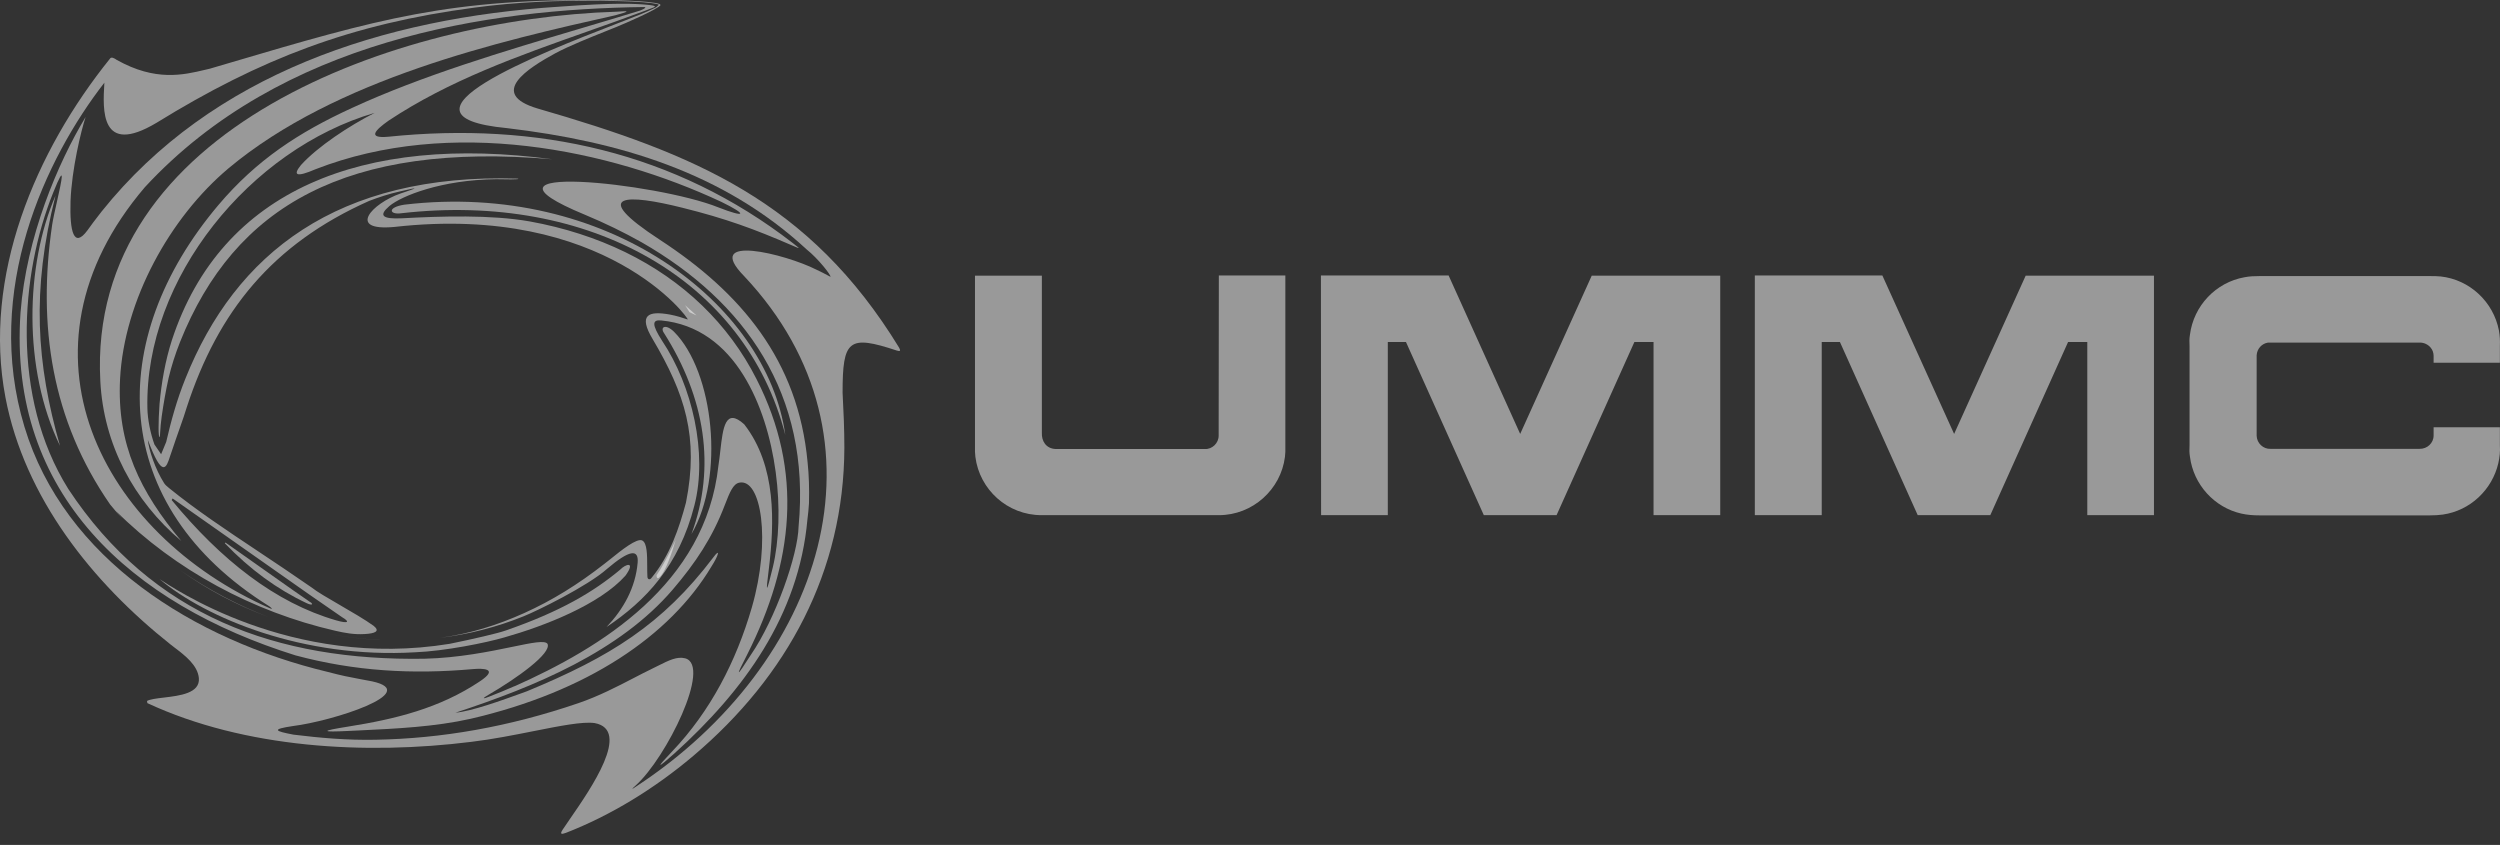
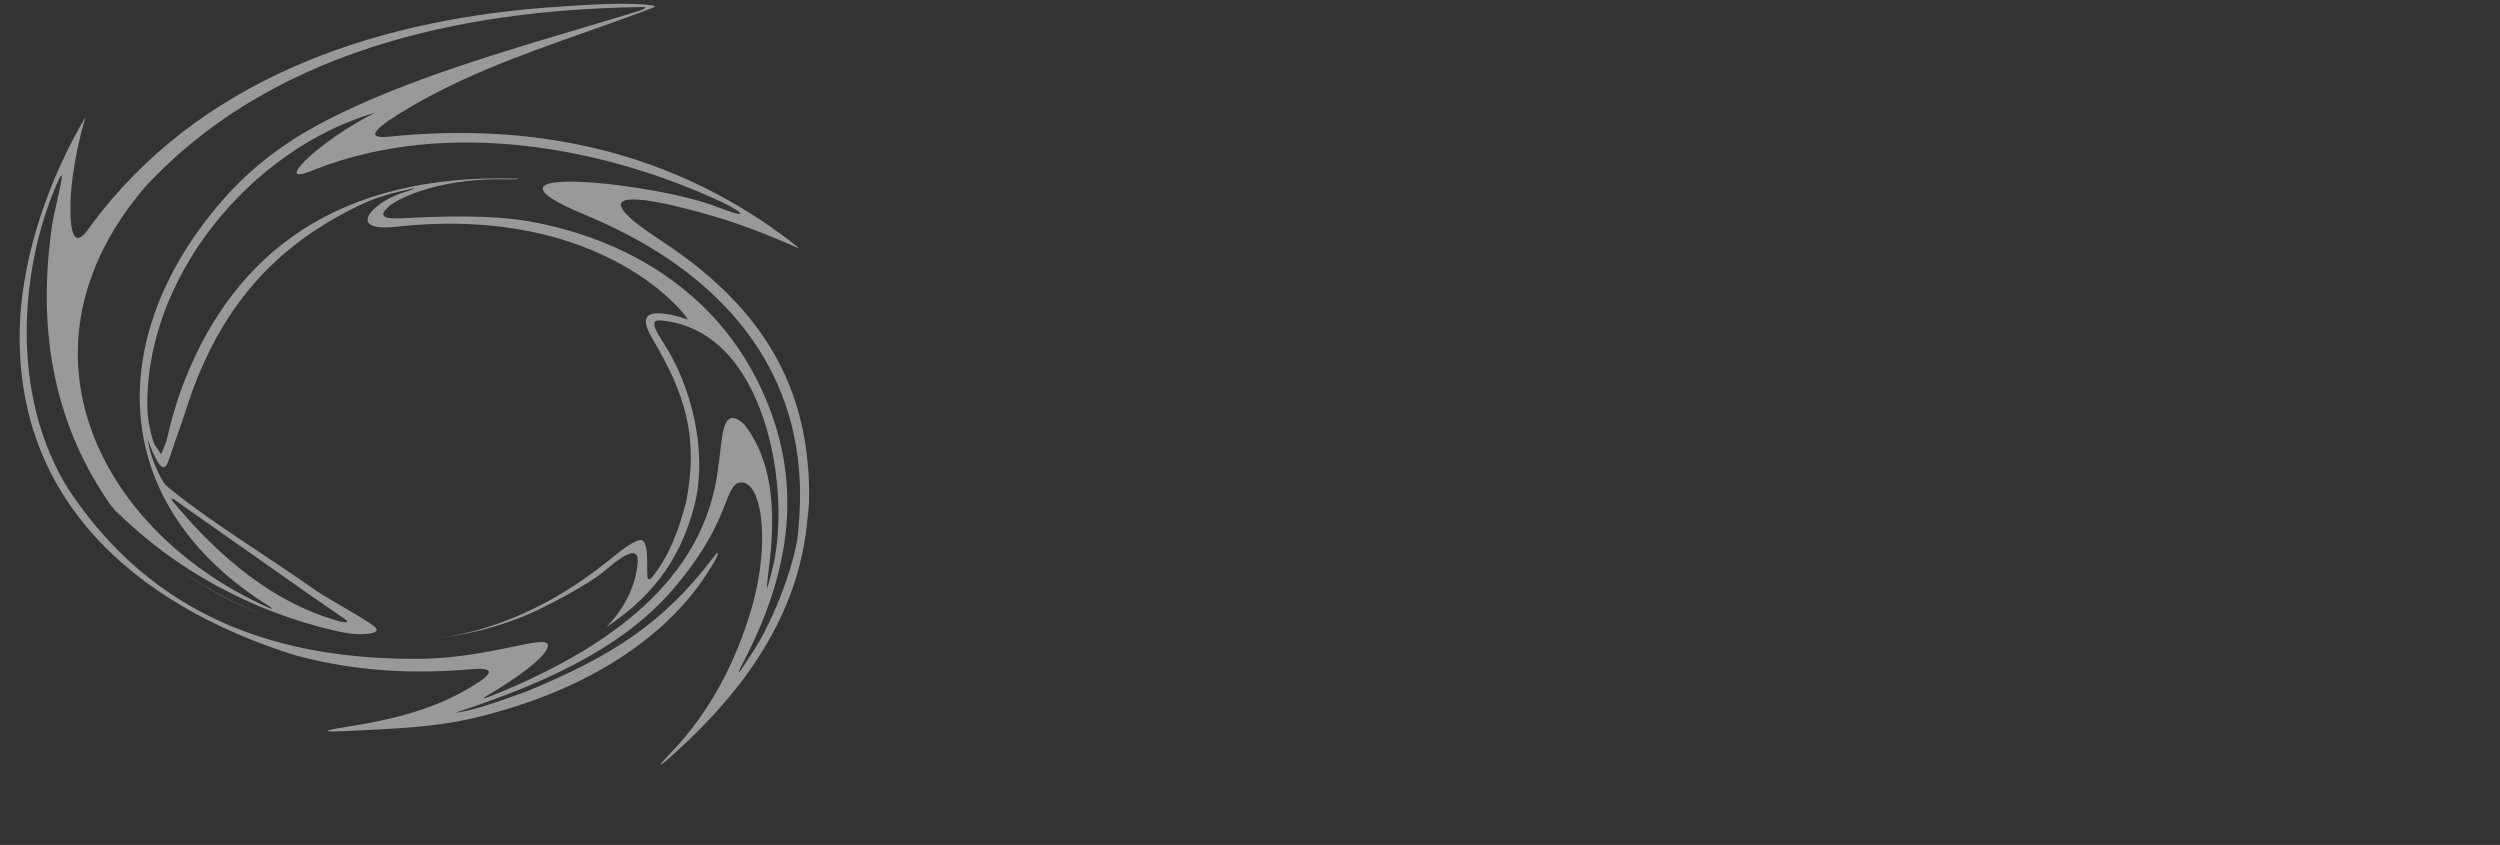
<svg xmlns="http://www.w3.org/2000/svg" width="216" height="73" viewBox="0 0 216 73" fill="none">
  <rect x="0" y="0" width="216" height="73" fill="#333333" stroke="none" />
-   <path fill-rule="evenodd" clip-rule="evenodd" d="M59.188 26.365C59.338 26.587 59.469 26.793 59.574 26.972C59.578 26.974 59.583 26.976 59.587 26.978C59.988 27.162 60.171 27.266 60.179 27.255C60.187 27.242 59.977 27.087 59.604 26.741C59.467 26.614 59.328 26.488 59.188 26.365ZM58.383 46.656C58.044 47.408 57.647 48.175 57.189 48.966C57.111 49.102 56.935 49.407 56.733 49.692C56.732 49.705 56.732 49.718 56.732 49.73C56.732 50.049 56.9 50.001 57.104 49.743C57.532 49.214 57.991 47.968 58.383 46.656ZM49.259 70.734C49.005 71.101 48.785 71.419 48.622 71.669C48.354 72.075 48.487 72.11 48.895 71.958C52.763 70.452 56.532 68.154 59.891 65.315C68.051 58.419 72.918 49.34 72.953 38.691C72.953 37.102 72.884 35.516 72.799 33.925C72.799 29.359 73.309 28.902 77.496 30.291C77.801 30.39 77.82 30.291 77.682 30.036C69.927 17.358 59.994 13.301 46.459 9.378C42.134 8.097 45.596 5.898 47.999 4.592C49.195 3.954 51.025 3.223 52.377 2.682C52.666 2.567 52.932 2.46 53.167 2.365C54.096 1.991 56.596 0.894 57.035 0.487C57.46 0.099 53.064 0.014 52.763 0.014C38.855 -0.18 32.681 1.642 19.729 5.464C19.211 5.617 18.682 5.773 18.141 5.932C18.007 5.963 17.871 5.995 17.733 6.028C15.824 6.482 13.439 7.048 10.1 5.184C9.847 5.003 9.629 4.918 9.528 5.035C3.043 13.083 -1.521 23.866 0.472 34.347C2.127 43 7.972 50.32 14.73 55.678C14.85 55.774 14.98 55.873 15.116 55.976C15.988 56.641 17.078 57.474 17.182 58.587C17.298 59.897 15.54 60.107 14.148 60.272C13.527 60.346 12.978 60.412 12.701 60.562L12.735 60.751C21.169 64.672 31.625 65.23 40.716 64.096C42.533 63.879 44.411 63.506 46.107 63.169C48.387 62.716 50.34 62.328 51.377 62.473C54.561 63.067 51.06 68.129 49.259 70.734ZM59.2 56.879C61.511 57.506 57.577 65.469 54.939 67.85C54.503 68.24 54.519 68.256 54.992 67.934C71.009 57.42 77.595 37.994 64.301 23.865C60.635 20.132 67.884 21.955 70.52 23.291C70.877 23.451 71.312 23.684 71.559 23.815C71.673 23.876 71.746 23.916 71.752 23.916C71.817 23.78 70.689 22.345 69.693 21.549C62.492 14.889 53.488 12.22 43.803 11.07C32.768 10.019 46.825 4.558 53.156 2.098C53.454 1.983 53.734 1.874 53.994 1.773L54.041 1.754C54.939 1.407 55.852 1.053 56.7 0.625L56.918 0.418C56.934 0.338 56.039 0.2 54.639 0.136C53.885 0.102 53.017 0.086 52.114 0.069C52.044 0.067 51.973 0.066 51.903 0.065C48.218 0.031 44.651 0.166 41.003 0.657C30.358 2.06 22.487 5.083 13.513 10.616C8.64 13.52 8.881 9.46 9.014 7.224C9.016 7.197 9.017 7.171 9.019 7.144C3.952 13.657 -1.456 25.082 2.111 36.868C5.559 48.309 16.791 55.293 28.35 58.063C29.573 58.385 30.139 58.491 31.109 58.673C31.412 58.729 31.754 58.793 32.167 58.873C36.492 59.822 28.735 62.306 25.308 62.73C23.414 63.014 23.738 63.164 25.358 63.474C27.656 63.756 29.986 63.963 32.452 63.914C38.147 63.811 43.943 62.813 49.974 60.752C51.721 60.155 53.321 59.325 54.734 58.592C55.288 58.304 55.815 58.031 56.309 57.793C56.492 57.704 56.663 57.618 56.827 57.536C57.817 57.041 58.49 56.703 59.2 56.879Z" fill="white" fill-opacity="0.5" />
  <path fill-rule="evenodd" clip-rule="evenodd" d="M59.418 27.605C59.03 27.468 58.424 27.279 57.88 27.178C56.005 26.838 55.128 27.196 56.395 29.308C59.181 34.023 60.398 37.76 59.268 43.423C58.69 45.588 57.898 47.987 56.277 49.947C56.14 50.117 55.954 50.067 55.938 49.847C55.92 49.569 55.919 49.248 55.918 48.917C55.916 47.959 55.913 46.929 55.499 46.704C55.05 46.444 53.664 47.561 52.769 48.283C52.55 48.459 52.361 48.612 52.221 48.715C49.907 50.523 47.676 51.894 45.279 52.975C42.969 54.011 40.66 54.742 38.051 55.104C40.505 54.8 42.924 54.187 45.245 53.245C46.358 52.806 50.771 50.644 52.442 49.156C54.368 47.515 55.194 47.395 55.093 48.615C54.907 50.777 53.876 52.62 52.407 54.174C55.805 51.893 58.658 48.899 59.994 43.677C61.16 39.163 59.806 33.317 57.205 29.444C56.294 28.025 56.344 27.603 57.139 27.688C60.299 27.991 62.63 29.834 64.234 32.424C67.191 37.171 67.866 44.475 66.771 49.018C66.227 51.234 66.128 51.47 66.431 49.121C66.904 45.199 67.106 40.263 64.301 36.661C62.665 35.18 62.462 36.963 62.237 38.94C62.188 39.371 62.138 39.811 62.072 40.228C60.956 50.49 51.884 55.983 44.448 59.298L44.467 59.28C43.704 59.617 42.963 59.92 42.254 60.193C41.88 60.345 41.494 60.446 42.185 60.042C44.687 58.587 47.676 56.44 47.306 55.628C47.084 55.304 45.966 55.535 44.267 55.887C42.335 56.287 39.652 56.842 36.678 56.915C23.956 57.117 13.159 53.245 5.896 42.239C0.91 34.262 1.757 23.679 4.592 16.65C5.732 13.801 5.329 15.6 4.915 17.448C4.746 18.2 4.576 18.96 4.507 19.419C3.227 28.142 4.473 36.308 9.509 43.578C9.865 44.017 10.232 44.445 10.611 44.862C10.576 44.821 10.54 44.779 10.505 44.737C10.343 44.547 10.179 44.354 10.015 44.149C15.154 49.269 21.894 52.875 28.956 54.495C29.835 54.697 30.595 54.835 31.506 54.782C32.388 54.734 32.877 54.548 32.284 54.073C31.527 53.528 30.402 52.876 29.357 52.27C28.326 51.673 27.373 51.121 26.929 50.761C25.259 49.602 23.709 48.57 22.251 47.598C19.429 45.719 16.95 44.067 14.611 42.173C14.376 41.987 14.259 41.87 14.174 41.734C13.415 40.536 12.871 38.911 12.77 37.997C14.049 41.423 14.377 40.401 14.691 39.423C14.743 39.262 14.794 39.102 14.85 38.964C15.057 38.337 15.282 37.697 15.49 37.107C15.76 36.343 16 35.661 16.135 35.192C18.837 26.912 23.517 21.093 31.896 17.358C32.741 17.036 33.618 16.747 34.516 16.547C36.46 16.09 35.985 16.256 34.617 16.715C32.117 17.578 29.936 19.995 34.075 19.607C52.373 17.544 59.62 27.637 59.418 27.605ZM15.584 49.277C17.927 50.948 20.488 52.299 23.172 53.296C20.6 52.319 17.968 50.944 15.584 49.277ZM28.223 54.726C29.732 55.024 31.26 55.215 32.792 55.292L32.81 55.289C31.275 55.214 29.74 55.024 28.223 54.726ZM50.741 2.725C52.385 2.144 54.036 1.56 55.686 0.944C55.851 0.874 56.018 0.814 56.162 0.763C56.638 0.592 56.867 0.51 55.971 0.419C54.892 0.318 53.202 0.219 48.354 0.575C33.164 1.537 18.33 6.337 8.782 18.272C8.702 18.376 8.626 18.474 8.552 18.57C8.205 19.017 7.912 19.396 7.549 19.911C6.383 21.483 6.011 20.028 6.094 17.374C6.197 14.62 7.01 11.273 7.398 10.106C5.002 14.077 2.279 20.453 1.772 27.027C0.69 42.731 11.383 52.198 25.529 56.624C30.646 57.995 35.613 58.279 40.884 57.808C41.678 57.74 43.15 57.74 41.476 58.858C37.98 61.206 34.126 62.136 30.072 62.779C27.623 63.166 27.756 63.27 30.106 63.153C30.42 63.138 30.735 63.123 31.051 63.108C34.258 62.955 37.575 62.797 40.682 62.099C50.703 59.771 57.865 54.971 61.464 48.954C62.107 47.954 62.259 47.297 61.616 48.176C57.222 53.97 52.698 56.759 45.533 59.723C45.401 59.771 45.261 59.821 45.115 59.875C43.4 60.497 40.763 61.453 39.349 61.578C46.258 59.312 53.54 56.287 58.12 50.945C60.096 48.631 61.547 46.466 62.633 43.611C63.053 42.527 63.337 41.82 63.863 41.703C65.773 41.294 66.634 46.671 64.963 52.467C63.611 57.134 61.379 61.459 58.069 64.927C56.632 66.431 56.765 66.447 58.271 65.095C64.253 59.687 69.014 53.195 69.76 44.896C69.824 44.445 69.858 43.992 69.891 43.553L69.896 43.489C69.928 42.24 69.896 41.074 69.776 39.944C68.963 31.102 63.98 25.266 57.02 20.723C50.771 16.649 54.249 16.766 58.964 17.951C62.715 18.882 65.213 19.807 68.374 21.178C68.782 21.351 68.994 21.45 69.007 21.428C69.019 21.408 68.854 21.281 68.509 21.01C58.34 13.132 46.393 10.494 33.551 11.814C31.692 11.981 32.42 11.24 33.568 10.427C38.823 6.937 44.726 4.851 50.741 2.725ZM25.999 14.265C27.454 12.658 30.174 10.87 32.369 9.752C21.644 12.879 12.485 24.034 12.735 35.274C12.751 36.24 13.006 37.473 13.343 38.403L13.92 39.247L14.36 38.184C14.796 36.306 15.287 34.532 16.015 32.723C20.338 21.904 29.144 14.957 44.719 15.43C45.126 15.531 43.42 15.497 42.878 15.483C38.129 15.531 34.683 16.934 33.652 17.795C32.672 18.626 33.031 18.945 34.752 18.86C38.097 18.677 42.424 18.541 45.766 19.131C48.757 19.673 51.528 20.571 54.028 21.788C59.014 24.221 62.935 27.956 65.366 32.758C69.457 40.786 68.543 48.63 64.572 56.525C63.525 58.552 63.575 58.62 64.877 56.575C66.991 53.499 68.949 47.937 68.998 45.485C70.079 34.023 64.317 26.028 55.449 20.941C53.893 20.064 52.254 19.27 50.548 18.558C39.415 13.96 56.783 15.785 62.056 17.915C64.436 18.845 64.643 18.574 62.325 17.442C52.612 12.897 38.96 10.073 27.268 14.619C25.578 15.347 25.289 15.142 25.999 14.265ZM55.314 0.91C55.819 0.708 55.819 0.623 55.667 0.607C42.153 0.777 24.328 3.396 12.516 16.175C0.488 30.272 8.699 46.11 23.347 52.567C23.669 52.687 23.363 52.45 23.244 52.368C9.358 43.695 9.032 29.359 18.871 17.714C22.163 13.825 25.797 11.444 30.409 9.328C36.478 6.528 43.567 4.421 50.166 2.459C51.926 1.936 53.652 1.423 55.314 0.91ZM14.916 43.068L14.831 43.204C19.089 48.376 23.786 52.079 29.04 53.598C30.106 53.906 30.259 53.736 29.564 53.33L26.658 51.321L14.916 43.068Z" fill="white" fill-opacity="0.5" />
-   <path fill-rule="evenodd" clip-rule="evenodd" d="M59.74 46.147C61.886 40.346 60.906 34.348 57.376 28.785C57.004 28.262 57.493 27.94 58.239 28.668C61.682 32.13 62.646 41.195 59.74 46.147ZM19.427 46.941L19.478 46.874L25.324 50.998L26.761 51.994C27.115 52.196 26.996 52.352 26.49 52.111C23.97 50.926 21.624 49.225 19.427 46.941ZM38.857 55.625C40.9 55.208 43.014 54.719 43.689 54.477C48.471 52.822 51.308 51.115 53.558 49.239C54.079 48.699 54.94 48.476 54.044 49.73C51.801 52.25 46.985 54.108 43.588 55.069C41.962 55.545 38.415 56.256 35.867 56.357C26.219 56.929 17.787 53.398 13.784 50.033C14.746 50.639 25.088 57.875 38.857 55.625ZM14.85 29.394C19.122 16.359 31.408 11.577 47.711 13.76C29.97 12.234 20.272 17.766 15.557 29.545C15.136 30.612 14.813 31.625 14.563 32.674C14.326 33.757 14.124 34.887 13.97 35.988C13.817 37.035 13.851 37.744 13.784 37.763C13.681 37.793 13.665 36.56 13.784 34.907C13.952 33.044 14.276 31.189 14.85 29.394ZM8.668 32.926C7.499 11.035 34.413 1.586 53.287 1.01C54.382 0.928 54.488 0.96 53.168 1.318C43.217 3.547 29.006 6.795 19.748 14.538C14.68 18.794 10.727 25.943 10.373 32.74C10.084 38.419 12.111 42.492 15.66 46.737C11.555 43.273 8.95 38.404 8.668 32.926ZM4.797 16.903C2.701 25.101 3.155 31.436 5.185 38.521C1.957 31.863 2.194 22.904 4.797 16.903ZM34.683 18.423C33.639 18.576 33.416 17.913 34.956 17.681C52.357 15.638 66.243 26.129 67.85 37.577C64.421 24.185 50.938 16.561 34.683 18.423Z" fill="white" fill-opacity="0.5" />
-   <path fill-rule="evenodd" clip-rule="evenodd" d="M84.239 23.818H90.017V37.392C89.985 38.085 90.354 38.762 91.22 38.796H104.091C104.732 38.831 105.292 38.289 105.292 37.646L105.308 23.801H111.054V38.491V39.014V39.035L111.02 39.474C110.663 42.295 108.23 44.51 105.308 44.51H89.985C87.044 44.51 84.629 42.295 84.273 39.474L84.239 39.035V39.014V38.491V23.818H84.239ZM125.16 23.801L131.344 37.492L137.526 23.818H148.628V44.51H142.866V29.549H141.211L134.487 44.51H128.202L121.476 29.549H119.906V44.51H114.143C114.143 37.596 114.128 30.697 114.128 23.801H125.16ZM162.636 23.801L168.836 37.492L175.018 23.818H186.102V44.51H180.342V29.549H178.682L171.961 44.51H165.691L158.97 29.549H157.397V44.51H151.617V23.801H162.636ZM194.974 34.081V37.276V37.646C194.989 38.289 195.545 38.812 196.174 38.78H209.048C209.704 38.796 210.264 38.289 210.264 37.63V36.918H215.99V38.475C216.024 39 215.973 39.487 215.856 40.015C215.331 42.31 213.421 44.122 211.058 44.459C210.7 44.51 210.333 44.528 209.959 44.528H195.21C194.684 44.528 194.179 44.491 193.654 44.374C191.324 43.849 189.517 41.875 189.211 39.455C189.156 39.136 189.156 38.796 189.177 38.475V34.081V29.905C189.156 29.584 189.156 29.246 189.211 28.923C189.533 26.407 191.459 24.393 193.924 23.955C194.347 23.87 194.785 23.854 195.21 23.854H209.959C210.264 23.854 210.565 23.854 210.87 23.886C213.386 24.159 215.432 26.083 215.907 28.552C215.99 29.007 216.008 29.413 215.99 29.904V31.34H210.264V30.749C210.264 30.497 210.18 30.242 210.026 30.056C209.805 29.77 209.419 29.583 209.048 29.6H196.174H195.954C195.412 29.685 195.006 30.139 194.974 30.697V31.018V34.081Z" fill="white" fill-opacity="0.5" />
</svg>